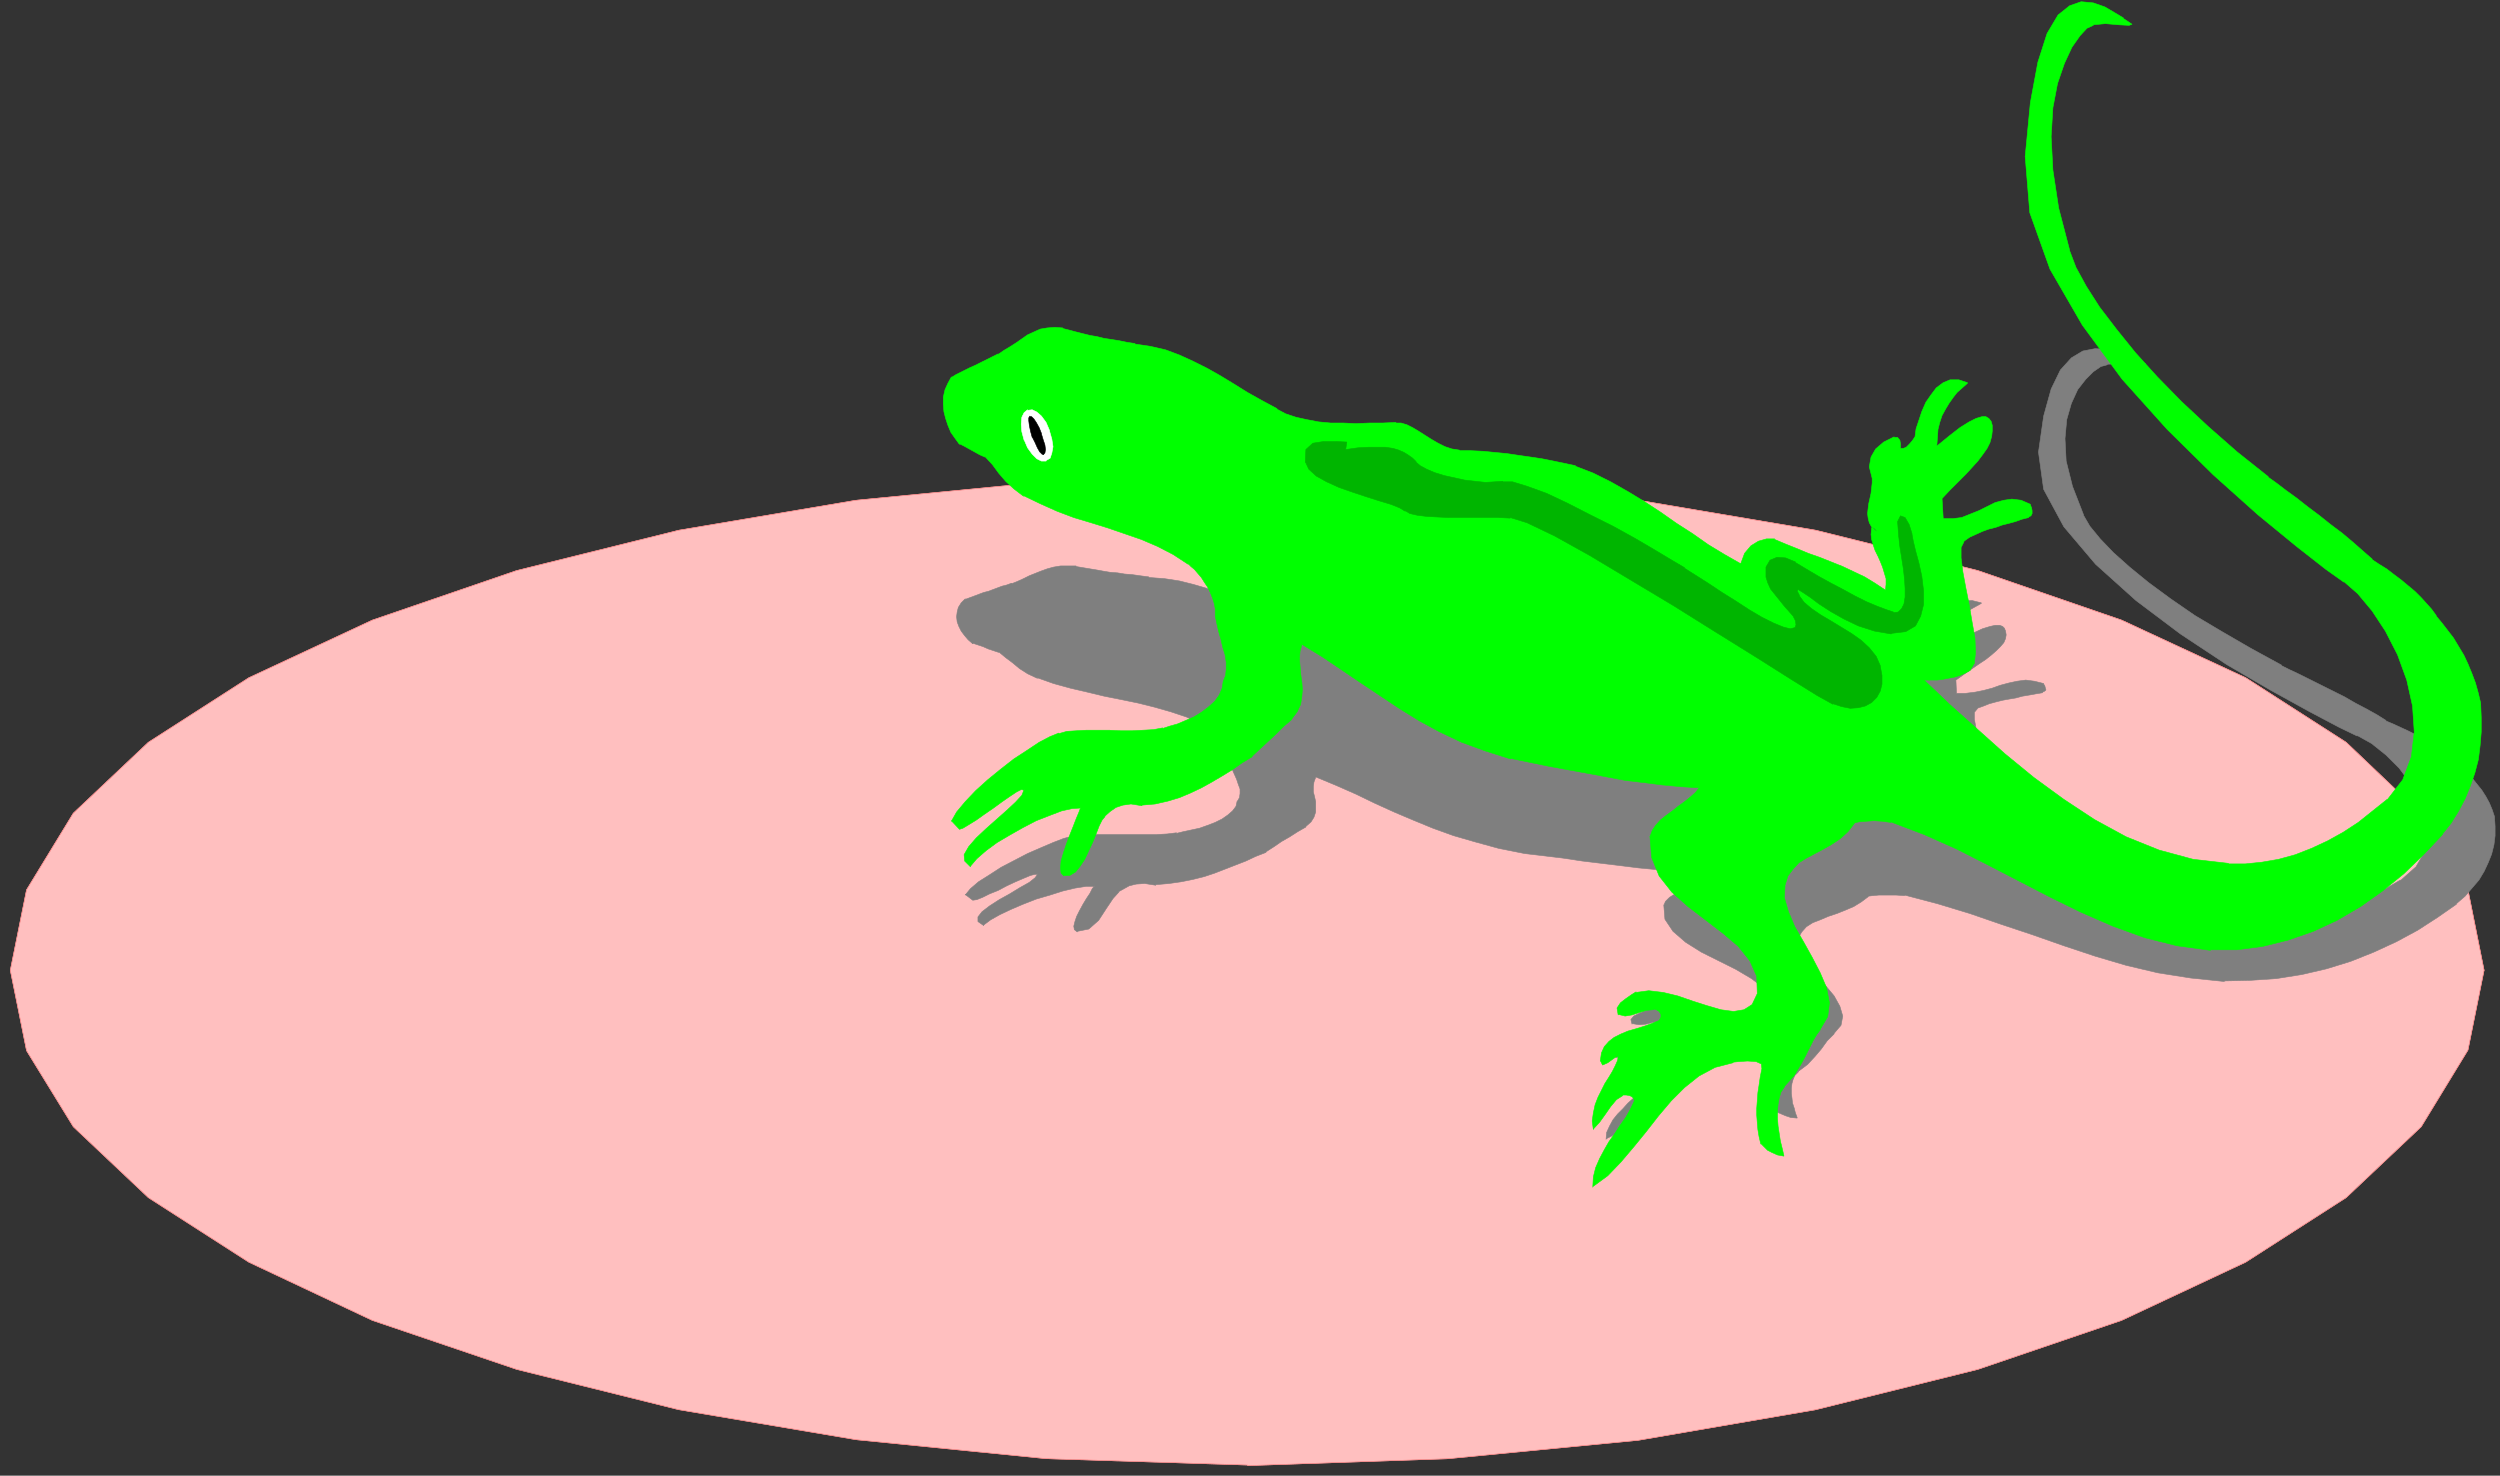
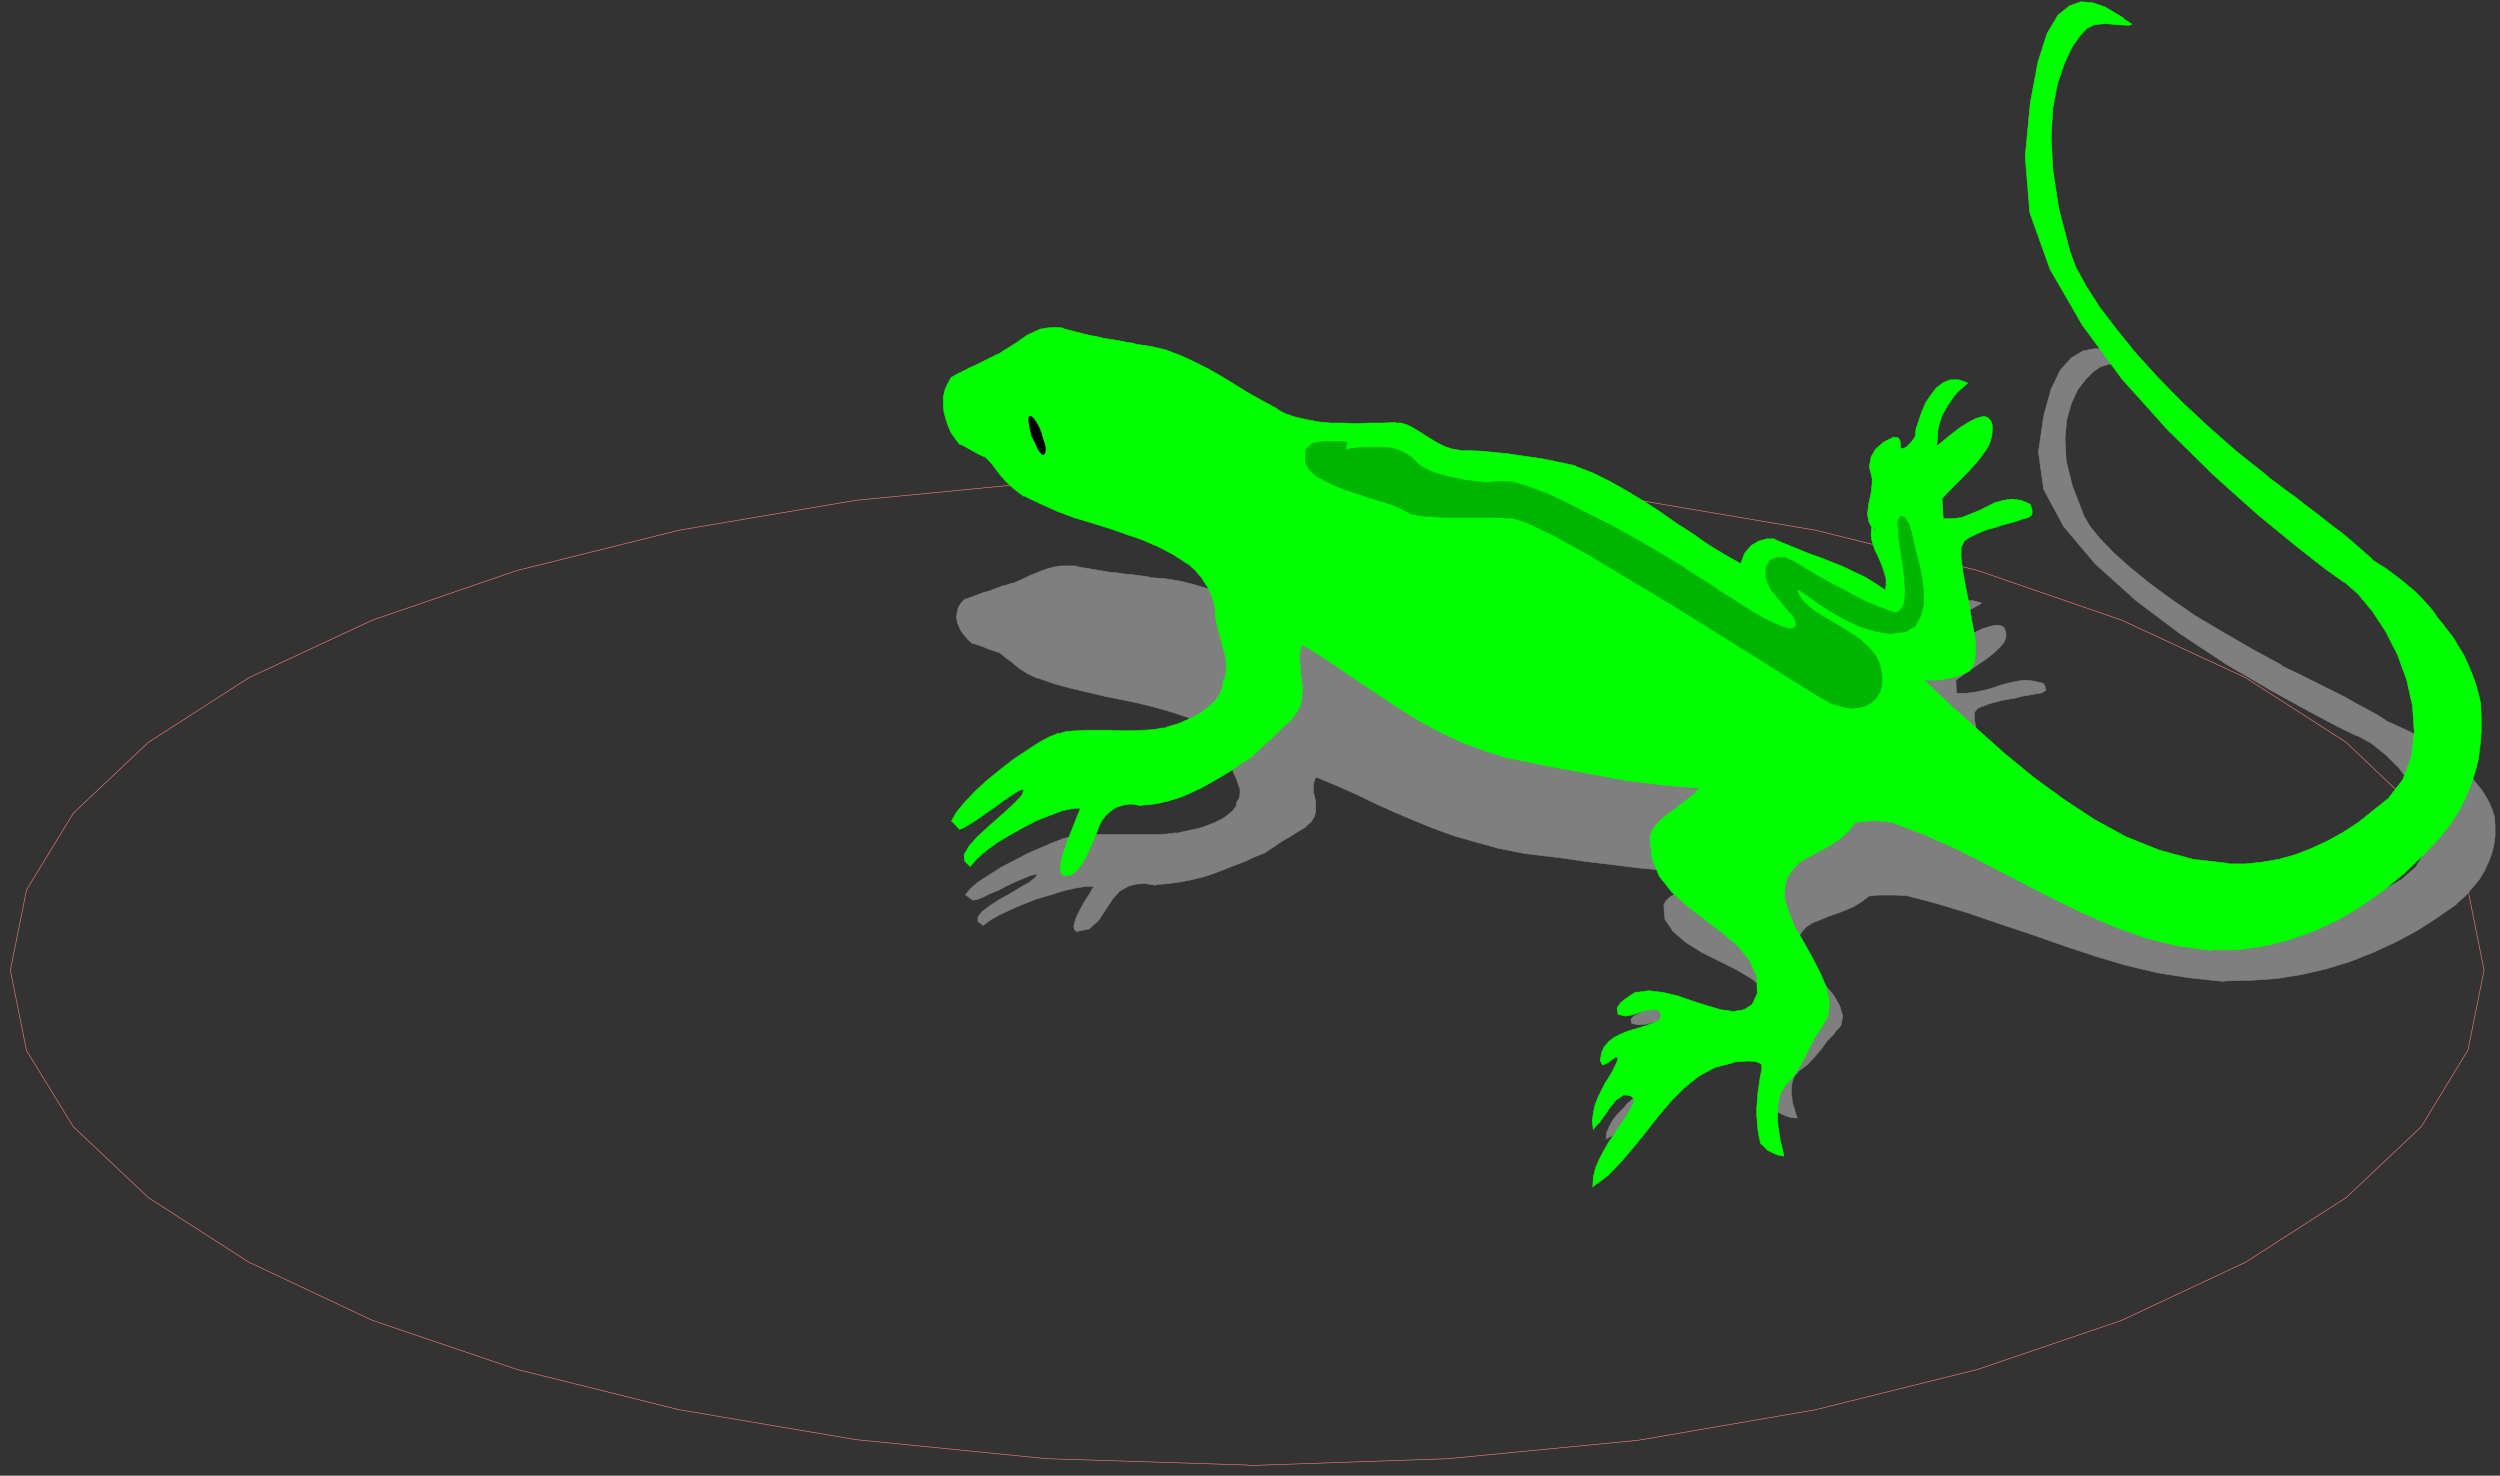
<svg xmlns="http://www.w3.org/2000/svg" xmlns:ns1="http://sodipodi.sourceforge.net/DTD/sodipodi-0.dtd" xmlns:ns2="http://www.inkscape.org/namespaces/inkscape" version="1.0" width="152.4mm" height="89.958mm" id="svg19" ns1:docname="L21205.WMF">
  <rect width="100%" height="100%" fill="#333333" stroke="none" />
  <ns1:namedview pagecolor="#ffffff" bordercolor="#666666" borderopacity="1" objecttolerance="10" gridtolerance="10" guidetolerance="10" ns2:pageopacity="0" ns2:pageshadow="2" ns2:window-width="640" ns2:window-height="480" id="namedview21" />
  <defs id="defs3">
    <pattern id="WMFhbasepattern" patternUnits="userSpaceOnUse" width="6" height="6" x="0" y="0" />
  </defs>
-   <path style="fill:#ffbfbf;fill-rule:evenodd;fill-opacity:1;stroke:#ffbfbf;stroke-width:0.133px;stroke-linecap:round;stroke-linejoin:round;stroke-miterlimit:4;stroke-dasharray:none;stroke-opacity:1;" d="  M 287.435,337.676   L 333.589,336.083   L 377.482,331.833   L 418.316,324.796   L 455.692,315.501   L 488.812,304.214   L 517.409,290.802   L 540.553,275.93   L 557.844,259.598   L 568.618,241.937   L 572.342,223.48   L 572.342,223.612   L 568.618,205.022   L 557.844,187.494   L 540.553,171.029   L 517.409,156.157   L 488.812,142.878   L 455.692,131.459   L 418.316,122.164   L 377.482,115.259   L 333.589,110.877   L 287.302,109.416   L 287.302,109.549   L 241.014,111.009   L 197.254,115.259   L 156.42,122.164   L 119.044,131.459   L 85.791,142.878   L 57.327,156.157   L 34.184,171.029   L 16.892,187.362   L 6.118,205.022   L 2.394,223.48   L 2.394,223.612   L 6.118,242.07   L 16.892,259.598   L 34.184,275.93   L 57.327,290.802   L 85.791,304.214   L 119.044,315.501   L 156.42,324.796   L 197.254,331.701   L 241.147,336.083   L 287.435,337.543  z " id="path5" />
  <path style="fill:none;stroke:#ff7f7f;stroke-width:0.133px;stroke-linecap:round;stroke-linejoin:round;stroke-miterlimit:4;stroke-dasharray:none;stroke-opacity:1;" d="  M 287.435,337.676   L 333.589,336.083   L 377.482,331.833   L 418.316,324.796   L 455.692,315.501   L 488.812,304.214   L 517.409,290.802   L 540.553,275.93   L 557.844,259.598   L 568.618,241.937   L 572.342,223.48   L 572.342,223.612   L 568.618,205.022   L 557.844,187.494   L 540.553,171.029   L 517.409,156.157   L 488.812,142.878   L 455.692,131.459   L 418.316,122.164   L 377.482,115.259   L 333.589,110.877   L 287.302,109.416   L 287.302,109.549   L 241.014,111.009   L 197.254,115.259   L 156.42,122.164   L 119.044,131.459   L 85.791,142.878   L 57.327,156.157   L 34.184,171.029   L 16.892,187.362   L 6.118,205.022   L 2.394,223.48   L 2.394,223.612   L 6.118,242.07   L 16.892,259.598   L 34.184,275.93   L 57.327,290.802   L 85.791,304.214   L 119.044,315.501   L 156.42,324.796   L 197.254,331.701   L 241.147,336.083   L 287.435,337.543  " id="path7" />
  <path style="fill:#7f7f7f;fill-rule:evenodd;fill-opacity:1;stroke:#7f7f7f;stroke-width:0.133px;stroke-linecap:round;stroke-linejoin:round;stroke-miterlimit:4;stroke-dasharray:none;stroke-opacity:1;" d="  M 450.771,159.742   L 452.899,159.742   L 455.027,159.477   L 457.022,159.078   L 459.018,158.547   L 460.88,157.883   L 462.875,157.352   L 464.737,156.954   L 466.732,156.688   L 468.727,156.954   L 470.855,157.485   L 470.855,157.618   L 471.121,158.016   L 471.254,158.547   L 471.387,158.945   L 471.121,159.211   L 470.589,159.477   L 470.589,159.609   L 468.993,159.875   L 467.53,160.14   L 465.934,160.406   L 464.471,160.804   L 462.875,161.07   L 461.412,161.336   L 459.816,161.734   L 458.352,162.132   L 457.022,162.663   L 455.559,163.195   L 455.559,163.327   L 454.894,164.124   L 454.894,165.718   L 455.293,167.842   L 455.958,170.365   L 456.756,173.021   L 457.554,175.544   L 458.086,178.067   L 458.352,180.324   L 457.953,181.917   L 457.022,182.98   L 457.022,183.113   L 455.825,183.511   L 454.628,183.776   L 453.298,184.042   L 451.968,184.308   L 450.638,184.44   L 449.308,184.44   L 448.244,184.573   L 447.313,184.573   L 446.781,184.573   L 446.648,184.573   L 446.648,184.706   L 452.5,188.291   L 458.752,192.142   L 465.136,195.86   L 471.786,199.578   L 478.57,202.898   L 485.62,205.952   L 492.935,208.608   L 500.517,210.599   L 508.364,212.06   L 516.478,212.724   L 516.478,212.857   L 520.335,212.857   L 524.192,212.591   L 528.05,212.06   L 531.907,211.396   L 535.631,210.334   L 539.356,209.271   L 542.947,207.944   L 546.405,206.35   L 549.863,204.624   L 553.056,202.765   L 553.056,202.898   L 556.647,199.711   L 558.642,196.258   L 559.44,192.408   L 559.041,188.424   L 557.578,184.44   L 555.45,180.59   L 552.79,177.004   L 549.73,173.95   L 546.405,171.295   L 543.08,169.436   L 543.08,169.568   L 538.957,167.577   L 532.173,163.991   L 523.261,159.078   L 513.02,153.103   L 502.379,146.065   L 492.137,138.363   L 482.826,129.998   L 475.511,121.367   L 470.855,112.736   L 469.658,104.105   L 469.658,104.237   L 470.855,95.872   L 472.585,89.631   L 474.713,85.249   L 477.24,82.46   L 479.9,80.867   L 482.693,80.336   L 485.354,80.469   L 488.014,81.133   L 490.408,81.929   L 492.403,82.859   L 492.403,82.992   L 494.265,83.788   L 493.6,84.054   L 491.339,83.921   L 488.28,83.788   L 485.487,83.921   L 485.487,84.054   L 484.023,84.452   L 482.294,85.647   L 480.565,87.373   L 478.703,89.764   L 477.24,92.951   L 476.176,96.669   L 475.777,101.05   L 476.043,106.229   L 477.506,112.072   L 480.033,118.578   L 480.033,118.711   L 481.496,121.234   L 483.89,124.155   L 486.95,127.342   L 490.674,130.662   L 495.063,134.247   L 500.118,137.965   L 505.704,141.816   L 511.956,145.534   L 518.606,149.385   L 525.656,153.236   L 525.656,153.368   L 527.518,154.298   L 529.779,155.36   L 532.173,156.555   L 534.833,157.883   L 537.493,159.211   L 540.154,160.539   L 542.681,161.999   L 545.208,163.327   L 547.602,164.655   L 549.73,165.983   L 549.73,166.116   L 551.326,166.78   L 553.056,167.577   L 554.785,168.373   L 556.381,169.17   L 557.977,170.099   L 559.44,170.896   L 560.903,171.826   L 562.233,172.755   L 563.43,173.685   L 564.361,174.614   L 564.361,174.747   L 565.692,175.809   L 567.155,176.872   L 568.352,178.067   L 569.682,179.395   L 570.746,180.722   L 571.81,182.05   L 572.741,183.511   L 573.539,184.972   L 574.204,186.565   L 574.736,188.158   L 574.736,188.291   L 574.869,190.416   L 574.869,192.54   L 574.603,194.665   L 574.071,196.79   L 573.273,198.781   L 572.342,200.773   L 571.145,202.765   L 569.549,204.624   L 567.953,206.483   L 565.958,208.209   L 565.958,208.342   L 561.568,211.396   L 557.046,214.317   L 552.125,216.973   L 546.937,219.363   L 541.617,221.488   L 536.03,223.214   L 530.311,224.542   L 524.458,225.471   L 518.473,225.87   L 512.488,226.003   L 512.488,226.135   L 504.773,225.339   L 497.191,224.144   L 489.876,222.417   L 482.693,220.293   L 475.511,217.903   L 468.328,215.38   L 461.146,212.989   L 453.83,210.467   L 446.382,208.209   L 438.8,206.217   L 438.8,206.35   L 436.805,206.217   L 434.943,206.217   L 432.948,206.217   L 431.484,206.35   L 430.42,206.483   L 430.42,206.616   L 428.824,207.811   L 427.095,208.873   L 425.233,209.67   L 423.238,210.467   L 421.243,211.13   L 419.381,211.927   L 417.651,212.591   L 416.188,213.521   L 415.124,214.716   L 414.326,216.044   L 414.326,216.176   L 414.193,218.035   L 415.124,220.16   L 416.587,222.417   L 418.582,224.807   L 420.578,227.065   L 422.573,229.455   L 423.903,231.845   L 424.568,234.103   L 424.169,236.227   L 422.573,238.086   L 422.573,238.219   L 420.977,239.812   L 419.647,241.671   L 418.183,243.398   L 416.454,245.257   L 414.326,246.85   L 414.326,246.983   L 413.528,247.78   L 413.129,248.709   L 412.863,249.639   L 412.73,250.701   L 412.73,251.896   L 412.863,252.958   L 412.996,254.153   L 413.395,255.348   L 413.661,256.411   L 414.06,257.473   L 414.06,257.606   L 412.597,257.473   L 411.4,257.075   L 410.469,256.676   L 409.538,256.278   L 408.74,255.747   L 408.74,255.88   L 408.341,254.684   L 408.075,253.622   L 407.942,252.56   L 407.942,251.365   L 407.942,250.302   L 407.942,249.107   L 408.075,247.912   L 408.341,246.717   L 408.607,245.522   L 409.006,244.194   L 409.006,244.327   L 409.006,243.398   L 407.676,243.132   L 405.681,243.132   L 403.818,243.132   L 402.488,243.265   L 402.488,243.398   L 398.232,244.062   L 394.641,245.389   L 391.315,247.116   L 388.123,249.24   L 385.33,251.498   L 382.404,253.888   L 379.611,256.278   L 376.684,258.535   L 373.492,260.66   L 370.034,262.386   L 370.034,262.519   L 370.167,260.925   L 370.832,259.465   L 371.63,258.004   L 372.694,256.676   L 373.891,255.481   L 375.088,254.153   L 376.418,252.958   L 377.615,251.763   L 378.679,250.435   L 379.611,249.24   L 379.611,249.373   L 379.478,248.842   L 379.079,248.576   L 378.546,248.311   L 377.881,248.311   L 377.083,248.311   L 377.083,248.443   L 375.487,248.975   L 374.29,250.037   L 373.093,251.232   L 371.763,252.427   L 370.3,253.489   L 370.3,253.622   L 370.034,252.294   L 370.167,250.966   L 370.699,249.771   L 371.231,248.709   L 372.029,247.514   L 372.96,246.584   L 373.758,245.522   L 374.556,244.593   L 375.354,243.796   L 375.886,242.999   L 375.886,243.132   L 375.886,242.202   L 374.955,242.601   L 373.625,243.265   L 372.428,243.663   L 371.896,242.866   L 371.896,242.999   L 372.029,241.671   L 372.827,240.742   L 373.758,239.945   L 375.088,239.414   L 376.551,238.883   L 378.28,238.484   L 380.01,238.086   L 381.872,237.688   L 383.601,237.289   L 385.33,236.891   L 385.33,237.024   L 385.729,236.36   L 385.862,235.829   L 385.463,235.43   L 384.798,235.165   L 384,235.032   L 384,235.165   L 382.404,235.298   L 380.808,235.563   L 379.212,235.962   L 377.615,236.094   L 376.019,235.829   L 376.019,235.962   L 375.753,234.899   L 376.418,234.103   L 377.748,233.439   L 378.946,232.907   L 380.143,232.376   L 380.143,232.509   L 383.069,232.244   L 386.261,232.509   L 389.719,233.04   L 393.178,233.837   L 396.503,234.501   L 399.695,235.165   L 402.488,235.43   L 404.882,235.165   L 406.745,234.368   L 407.942,232.642   L 407.942,232.775   L 407.809,229.986   L 406.346,227.596   L 403.552,225.471   L 399.961,223.347   L 395.971,221.355   L 391.98,219.363   L 388.389,217.106   L 385.463,214.583   L 383.601,211.794   L 383.335,208.475   L 383.335,208.608   L 383.734,207.678   L 384.665,206.749   L 385.729,206.085   L 387.059,205.288   L 388.389,204.624   L 389.852,203.827   L 391.315,203.163   L 392.646,202.499   L 393.843,201.835   L 394.774,201.039   L 394.774,201.171   L 390.384,200.906   L 386.128,200.64   L 381.872,200.375   L 377.615,199.976   L 373.359,199.445   L 368.97,198.914   L 364.58,198.383   L 360.191,197.719   L 355.802,197.188   L 351.279,196.657   L 351.279,196.657   L 345.294,195.462   L 339.974,194.001   L 334.919,192.54   L 330.131,190.814   L 325.608,188.955   L 321.219,187.096   L 316.83,185.104   L 312.441,182.98   L 307.918,180.988   L 303.13,178.996   L 303.13,179.129   L 302.731,180.191   L 302.598,181.254   L 302.598,182.449   L 302.864,183.511   L 303.13,184.706   L 303.13,185.901   L 303.13,187.096   L 302.731,188.291   L 302.066,189.353   L 300.869,190.416   L 300.869,190.549   L 299.007,191.611   L 297.144,192.806   L 295.282,193.868   L 293.553,195.063   L 291.691,196.258   L 291.691,196.391   L 289.297,197.321   L 287.036,198.383   L 284.641,199.312   L 282.247,200.242   L 279.853,201.171   L 277.459,201.968   L 274.799,202.632   L 272.138,203.163   L 269.345,203.562   L 266.286,203.827   L 266.286,203.96   L 263.759,203.562   L 261.764,203.694   L 260.168,204.093   L 258.97,204.757   L 257.773,205.421   L 257.773,205.553   L 256.443,207.014   L 254.847,209.404   L 253.118,212.06   L 250.857,214.052   L 248.197,214.583   L 248.197,214.716   L 247.532,214.185   L 247.399,213.388   L 247.665,212.326   L 248.064,211.13   L 248.729,209.803   L 249.527,208.342   L 250.325,207.014   L 251.123,205.819   L 251.655,204.757   L 252.187,204.093   L 252.187,204.226   L 250.192,204.226   L 247.665,204.624   L 244.871,205.288   L 241.945,206.217   L 238.753,207.147   L 235.694,208.342   L 232.901,209.537   L 230.373,210.732   L 228.245,211.927   L 226.649,213.122   L 226.649,213.255   L 225.319,212.326   L 225.319,211.263   L 226.25,210.068   L 227.979,208.74   L 230.24,207.28   L 232.635,205.952   L 235.029,204.491   L 237.157,203.296   L 238.487,202.234   L 239.152,201.304   L 239.152,201.437   L 238.487,201.437   L 237.423,201.703   L 235.827,202.367   L 233.965,203.163   L 231.969,204.093   L 229.974,205.155   L 227.979,205.952   L 226.383,206.749   L 225.053,207.28   L 224.122,207.412   L 222.393,206.085   L 222.393,206.217   L 223.59,204.757   L 225.452,203.163   L 227.979,201.57   L 230.639,199.844   L 233.699,198.25   L 236.758,196.657   L 239.817,195.329   L 242.61,194.134   L 245.004,193.204   L 247,192.673   L 247,192.806   L 248.862,192.408   L 250.99,192.275   L 253.384,192.275   L 256.044,192.275   L 258.704,192.275   L 261.365,192.275   L 264.025,192.275   L 266.552,192.275   L 268.946,192.142   L 271.074,191.876   L 271.074,192.009   L 272.671,191.611   L 274.533,191.213   L 276.395,190.814   L 278.257,190.15   L 279.986,189.486   L 281.582,188.69   L 282.912,187.76   L 283.976,186.831   L 284.774,185.768   L 285.04,184.573   L 285.04,184.706   L 285.572,183.776   L 285.705,182.847   L 285.705,181.785   L 285.306,180.722   L 284.907,179.527   L 284.375,178.332   L 283.843,177.137   L 283.444,175.942   L 283.178,174.747   L 283.045,173.552   L 283.045,173.685   L 282.38,171.958   L 281.316,170.232   L 279.853,168.772   L 278.257,167.577   L 276.794,166.647   L 276.794,166.78   L 273.336,165.186   L 269.744,163.991   L 266.02,162.929   L 262.296,161.999   L 258.438,161.203   L 254.448,160.406   L 250.591,159.477   L 246.601,158.547   L 242.743,157.485   L 239.019,156.157   L 239.019,156.29   L 236.758,155.227   L 234.896,154.032   L 233.3,152.704   L 231.703,151.509   L 230.107,150.181   L 230.107,150.314   L 228.91,149.916   L 227.713,149.518   L 226.516,148.986   L 225.319,148.588   L 224.122,148.19   L 224.122,148.322   L 223.058,147.393   L 222.26,146.463   L 221.462,145.401   L 220.93,144.339   L 220.531,143.277   L 220.398,142.082   L 220.531,141.019   L 220.797,139.957   L 221.462,138.895   L 222.393,137.965   L 222.393,138.098   L 223.457,137.7   L 224.521,137.301   L 225.585,136.903   L 226.649,136.504   L 227.713,136.239   L 228.777,135.841   L 229.841,135.442   L 230.905,135.044   L 231.969,134.778   L 233.034,134.38   L 233.034,134.513   L 234.364,133.982   L 235.827,133.318   L 237.157,132.654   L 238.487,132.123   L 239.817,131.591   L 241.28,131.06   L 242.743,130.662   L 244.339,130.396   L 246.069,130.396   L 247.931,130.396   L 247.931,130.529   L 249.527,130.795   L 251.123,131.06   L 252.719,131.326   L 254.182,131.591   L 255.778,131.857   L 257.507,131.99   L 259.103,132.255   L 260.833,132.388   L 262.695,132.654   L 264.69,132.919   L 264.69,133.052   L 268.281,133.318   L 271.739,133.849   L 274.932,134.645   L 278.124,135.575   L 281.183,136.637   L 284.242,137.832   L 287.302,139.027   L 290.494,140.355   L 293.819,141.55   L 297.277,142.745   L 297.277,142.878   L 299.273,143.542   L 301.667,144.073   L 304.194,144.472   L 306.854,144.87   L 309.647,145.003   L 312.574,145.136   L 315.5,145.136   L 318.559,145.136   L 321.618,145.003   L 324.677,145.003   L 324.677,145.136   L 325.875,145.136   L 327.205,145.268   L 328.535,145.8   L 329.998,146.331   L 331.328,146.862   L 332.924,147.526   L 334.387,148.19   L 335.983,148.721   L 337.712,148.986   L 339.442,149.119   L 339.442,149.252   L 342.102,149.252   L 344.762,149.385   L 347.555,149.518   L 350.215,149.783   L 353.009,149.916   L 355.669,150.181   L 358.329,150.58   L 360.989,150.845   L 363.516,151.244   L 366.044,151.642   L 366.044,151.775   L 370.167,152.837   L 374.157,154.165   L 378.147,155.626   L 382.005,157.086   L 385.729,158.813   L 389.453,160.406   L 393.045,162.132   L 396.769,163.726   L 400.36,165.186   L 404.084,166.647   L 404.084,166.78   L 405.015,165.054   L 406.479,163.991   L 408.208,163.195   L 410.07,162.929   L 411.932,162.796   L 411.932,162.929   L 414.459,163.593   L 417.119,164.39   L 419.78,165.054   L 422.44,165.718   L 424.967,166.381   L 427.627,167.045   L 430.154,167.842   L 432.682,168.772   L 435.209,169.701   L 437.603,170.763   L 437.603,170.896   L 437.603,168.904   L 436.938,167.178   L 435.741,165.452   L 434.677,163.858   L 434.145,162.132   L 434.145,162.265   L 434.278,161.203   L 434.81,161.07   L 435.342,161.468   L 435.342,161.601   L 434.544,161.07   L 434.544,161.203   L 433.613,159.742   L 433.48,158.149   L 433.879,156.688   L 434.411,155.095   L 434.411,153.368   L 434.411,153.501   L 433.879,151.775   L 434.145,150.314   L 435.342,148.986   L 437.071,147.924   L 439.465,147.127   L 439.465,147.26   L 440.263,147.26   L 440.795,147.659   L 440.928,148.19   L 440.928,148.721   L 440.928,148.854   L 440.928,148.986   L 441.593,148.986   L 442.391,148.721   L 443.056,148.322   L 443.721,147.659   L 444.253,147.26   L 444.253,147.393   L 444.519,146.065   L 445.185,144.737   L 445.85,143.277   L 446.914,141.949   L 447.978,140.754   L 449.308,139.691   L 450.771,138.895   L 452.5,138.496   L 454.362,138.363   L 456.49,138.895   L 456.49,139.027   L 454.096,140.355   L 452.101,142.082   L 450.638,143.941   L 449.707,146.065   L 449.441,148.588   L 449.441,148.721   L 452.367,146.995   L 454.761,145.8   L 456.756,144.87   L 458.486,144.339   L 459.683,144.073   L 460.747,144.073   L 461.412,144.339   L 461.811,144.737   L 462.077,145.401   L 462.21,146.198   L 462.21,146.331   L 462.077,147.127   L 461.678,148.057   L 460.88,148.986   L 459.949,149.916   L 458.885,150.845   L 457.554,151.908   L 455.958,152.97   L 454.229,154.165   L 452.5,155.36   L 450.638,156.688   L 450.771,159.609  z " id="path9" />
  <path style="fill:#00ff00;fill-rule:evenodd;fill-opacity:1;stroke:#00ff00;stroke-width:0.133px;stroke-linecap:round;stroke-linejoin:round;stroke-miterlimit:4;stroke-dasharray:none;stroke-opacity:1;" d="  M 447.712,119.508   L 449.84,119.508   L 451.968,119.242   L 453.963,118.446   L 455.958,117.649   L 457.82,116.719   L 459.683,115.79   L 461.678,115.259   L 463.54,114.993   L 465.668,115.259   L 467.796,116.188   L 467.796,116.321   L 468.062,116.985   L 468.195,117.649   L 468.195,118.313   L 467.929,118.844   L 467.397,119.109   L 467.397,119.242   L 465.801,119.641   L 464.338,120.172   L 462.875,120.57   L 461.279,120.968   L 459.816,121.5   L 458.219,121.898   L 456.756,122.429   L 455.293,123.093   L 453.83,123.757   L 452.5,124.686   L 452.5,124.819   L 451.835,126.147   L 451.835,128.537   L 452.234,131.724   L 452.899,135.309   L 453.697,139.293   L 454.362,143.277   L 455.027,146.995   L 455.16,150.314   L 454.894,152.837   L 453.963,154.298   L 453.963,154.431   L 452.766,155.095   L 451.569,155.626   L 450.239,156.024   L 448.776,156.29   L 447.446,156.555   L 446.249,156.688   L 445.051,156.688   L 444.253,156.688   L 443.721,156.688   L 443.455,156.688   L 443.455,156.821   L 449.308,162.398   L 455.559,167.975   L 461.944,173.685   L 468.594,179.129   L 475.511,184.175   L 482.56,188.822   L 489.876,192.806   L 497.457,195.86   L 505.305,197.985   L 513.419,198.914   L 513.419,199.047   L 517.276,199.047   L 521.133,198.649   L 524.99,197.985   L 528.848,196.922   L 532.572,195.462   L 536.296,193.735   L 539.888,191.744   L 543.346,189.486   L 546.671,186.831   L 549.996,184.175   L 549.996,184.308   L 553.588,179.66   L 555.583,174.349   L 556.248,168.639   L 555.849,162.663   L 554.519,156.688   L 552.391,150.845   L 549.597,145.401   L 546.538,140.754   L 543.213,136.77   L 540.021,133.982   L 540.021,134.114   L 535.897,131.193   L 529.114,125.882   L 520.202,118.578   L 509.96,109.416   L 499.32,98.926   L 488.945,87.373   L 479.767,74.892   L 472.319,62.011   L 467.663,48.998   L 466.599,35.985   L 466.599,36.118   L 467.796,23.636   L 469.525,14.341   L 471.653,7.702   L 474.181,3.452   L 476.841,1.328   L 479.501,0.398   L 482.294,0.664   L 484.954,1.593   L 487.216,2.921   L 489.211,4.116   L 489.211,4.249   L 491.206,5.577   L 490.541,5.843   L 488.147,5.71   L 485.087,5.444   L 482.294,5.71   L 482.294,5.843   L 480.831,6.507   L 479.235,8.233   L 477.373,10.888   L 475.644,14.607   L 474.048,19.254   L 472.984,24.831   L 472.585,31.47   L 472.984,39.172   L 474.314,47.936   L 476.841,57.629   L 476.841,57.762   L 478.304,61.613   L 480.698,65.995   L 483.757,70.775   L 487.615,75.821   L 492.004,81.265   L 497.058,86.842   L 502.645,92.552   L 508.763,98.262   L 515.414,104.105   L 522.596,109.814   L 522.596,109.947   L 524.458,111.275   L 526.72,113.001   L 529.114,114.728   L 531.641,116.719   L 534.301,118.711   L 536.961,120.836   L 539.622,122.827   L 542.149,124.952   L 544.41,126.944   L 546.538,128.803   L 546.538,128.936   L 548.134,129.998   L 549.863,131.06   L 551.592,132.388   L 553.189,133.583   L 554.785,134.911   L 556.381,136.239   L 557.844,137.7   L 559.041,139.027   L 560.238,140.355   L 561.302,141.816   L 561.302,141.949   L 562.632,143.542   L 563.962,145.268   L 565.293,146.995   L 566.49,148.986   L 567.687,150.978   L 568.618,152.97   L 569.549,155.227   L 570.347,157.352   L 571.012,159.742   L 571.544,161.999   L 571.544,162.132   L 571.677,165.319   L 571.677,168.639   L 571.411,171.826   L 571.012,175.013   L 570.214,178.067   L 569.15,181.121   L 567.953,184.042   L 566.49,186.831   L 564.76,189.619   L 562.765,192.142   L 562.765,192.275   L 558.376,196.922   L 553.854,201.304   L 548.932,205.288   L 543.878,208.873   L 538.425,212.06   L 532.971,214.583   L 527.252,216.575   L 521.399,218.035   L 515.414,218.832   L 509.295,218.832   L 509.295,218.965   L 501.581,217.903   L 494.132,216.044   L 486.817,213.388   L 479.501,210.201   L 472.452,206.749   L 465.269,203.03   L 458.086,199.312   L 450.771,195.594   L 443.322,192.275   L 435.608,189.353   L 435.608,189.486   L 433.746,189.221   L 431.75,189.088   L 429.888,189.221   L 428.292,189.353   L 427.228,189.619   L 427.228,189.752   L 425.765,191.611   L 424.036,193.204   L 422.041,194.532   L 420.179,195.594   L 418.183,196.657   L 416.188,197.719   L 414.459,198.781   L 413.129,200.242   L 411.932,201.835   L 411.267,203.96   L 411.267,204.093   L 411.134,206.881   L 412.065,210.068   L 413.528,213.521   L 415.523,216.973   L 417.518,220.558   L 419.381,224.144   L 420.844,227.596   L 421.509,231.048   L 421.11,234.235   L 419.381,237.157   L 419.381,237.289   L 418.582,238.352   L 417.784,239.68   L 417.119,241.007   L 416.454,242.335   L 415.789,243.663   L 414.991,245.124   L 414.193,246.452   L 413.395,247.78   L 412.331,248.975   L 411.134,250.302   L 411.134,250.435   L 410.336,251.63   L 409.937,252.958   L 409.671,254.419   L 409.538,256.012   L 409.538,257.739   L 409.671,259.465   L 409.937,261.191   L 410.203,262.917   L 410.602,264.511   L 411.001,266.237   L 411.001,266.37   L 409.538,266.104   L 408.341,265.573   L 407.277,265.042   L 406.479,264.245   L 405.681,263.448   L 405.681,263.581   L 405.281,261.855   L 405.015,260.261   L 404.882,258.668   L 404.749,256.942   L 404.749,255.348   L 404.882,253.622   L 405.015,251.763   L 405.281,250.037   L 405.548,248.178   L 405.947,246.186   L 405.947,246.319   L 405.814,245.124   L 404.616,244.593   L 402.621,244.46   L 400.626,244.593   L 399.296,244.725   L 399.296,244.858   L 395.173,245.921   L 391.448,247.912   L 388.123,250.568   L 385.064,253.622   L 382.138,257.075   L 379.345,260.66   L 376.418,264.245   L 373.492,267.697   L 370.433,270.884   L 366.975,273.407   L 366.975,273.54   L 367.108,271.15   L 367.64,269.025   L 368.571,266.901   L 369.635,264.909   L 370.699,263.05   L 372.029,261.191   L 373.226,259.332   L 374.556,257.473   L 375.62,255.614   L 376.551,253.622   L 376.551,253.755   L 376.418,253.091   L 376.019,252.693   L 375.487,252.427   L 374.689,252.294   L 373.891,252.294   L 373.891,252.427   L 372.428,253.357   L 371.098,254.95   L 369.901,256.676   L 368.571,258.535   L 367.108,260.129   L 367.108,260.261   L 366.842,258.27   L 367.108,256.411   L 367.507,254.552   L 368.172,252.825   L 368.97,251.232   L 369.768,249.639   L 370.699,248.178   L 371.497,246.85   L 372.162,245.522   L 372.694,244.327   L 372.694,244.46   L 372.827,243.265   L 371.896,243.796   L 370.433,244.858   L 369.236,245.389   L 368.704,244.327   L 368.704,244.46   L 368.97,242.601   L 369.635,241.14   L 370.699,239.945   L 371.896,239.016   L 373.492,238.219   L 375.088,237.555   L 376.95,237.024   L 378.679,236.493   L 380.542,235.829   L 382.138,235.165   L 382.138,235.298   L 382.67,234.368   L 382.67,233.704   L 382.271,233.04   L 381.606,232.642   L 380.941,232.509   L 380.941,232.642   L 379.345,232.775   L 377.615,233.306   L 376.019,233.837   L 374.423,234.103   L 372.827,233.704   L 372.827,233.837   L 372.561,232.244   L 373.359,231.048   L 374.556,230.119   L 375.886,229.189   L 376.95,228.525   L 376.95,228.658   L 379.877,228.26   L 383.202,228.658   L 386.527,229.455   L 389.985,230.65   L 393.311,231.712   L 396.503,232.642   L 399.429,233.04   L 401.823,232.642   L 403.685,231.447   L 404.882,228.924   L 404.882,229.057   L 404.749,224.94   L 403.153,221.355   L 400.493,218.035   L 396.902,214.981   L 392.912,211.927   L 388.921,208.873   L 385.197,205.553   L 382.271,201.835   L 380.542,197.586   L 380.143,192.673   L 380.143,192.806   L 380.675,191.345   L 381.473,190.15   L 382.537,188.955   L 383.867,187.893   L 385.33,186.831   L 386.66,185.768   L 388.123,184.706   L 389.453,183.644   L 390.65,182.581   L 391.581,181.386   L 391.581,181.519   L 387.325,181.254   L 383.069,180.855   L 378.812,180.324   L 374.423,179.793   L 370.167,178.996   L 365.911,178.199   L 361.521,177.403   L 357.132,176.606   L 352.61,175.676   L 348.087,174.747   L 348.087,174.88   L 342.235,173.021   L 336.781,171.029   L 331.727,168.639   L 327.072,166.116   L 322.549,163.327   L 318.16,160.406   L 313.771,157.485   L 309.248,154.431   L 304.726,151.377   L 299.938,148.455   L 299.938,148.588   L 299.539,150.049   L 299.406,151.775   L 299.539,153.501   L 299.672,155.227   L 299.938,157.086   L 300.071,158.813   L 299.938,160.539   L 299.672,162.265   L 298.873,163.991   L 297.676,165.585   L 297.676,165.718   L 295.814,167.311   L 294.085,169.037   L 292.223,170.763   L 290.361,172.49   L 288.499,174.216   L 288.499,174.349   L 286.105,175.809   L 283.843,177.403   L 281.449,178.863   L 279.188,180.191   L 276.794,181.519   L 274.267,182.714   L 271.739,183.776   L 269.079,184.573   L 266.153,185.237   L 263.094,185.503   L 263.094,185.635   L 260.567,185.237   L 258.704,185.503   L 257.108,186.034   L 255.778,186.963   L 254.581,188.026   L 254.581,188.158   L 253.916,188.955   L 253.251,190.283   L 252.586,192.009   L 251.788,194.001   L 250.857,195.993   L 249.926,197.985   L 248.862,199.578   L 247.798,200.906   L 246.468,201.703   L 245.137,201.703   L 245.137,201.835   L 244.472,201.171   L 244.339,199.976   L 244.472,198.383   L 245.004,196.524   L 245.669,194.532   L 246.468,192.408   L 247.266,190.416   L 247.931,188.69   L 248.596,187.096   L 248.995,186.034   L 248.995,186.167   L 247,186.299   L 244.605,186.831   L 241.812,187.893   L 238.753,189.088   L 235.694,190.681   L 232.635,192.408   L 229.708,194.134   L 227.181,195.993   L 225.053,197.852   L 223.59,199.578   L 223.59,199.711   L 222.26,198.383   L 222.127,196.922   L 223.191,195.063   L 224.92,193.072   L 227.181,190.947   L 229.575,188.822   L 231.969,186.698   L 233.965,184.839   L 235.428,183.245   L 235.96,181.917   L 235.96,182.05   L 235.295,181.917   L 234.231,182.449   L 232.635,183.511   L 230.905,184.706   L 228.91,186.167   L 226.782,187.627   L 224.92,188.955   L 223.191,190.017   L 221.861,190.814   L 221.063,191.08   L 219.2,189.088   L 219.2,189.221   L 220.398,187.096   L 222.393,184.706   L 224.787,182.183   L 227.58,179.66   L 230.506,177.27   L 233.566,174.88   L 236.625,172.888   L 239.418,171.029   L 241.945,169.701   L 243.94,168.904   L 243.94,169.037   L 245.802,168.506   L 247.931,168.373   L 250.325,168.24   L 252.852,168.24   L 255.512,168.24   L 258.305,168.373   L 260.833,168.373   L 263.36,168.24   L 265.754,168.108   L 267.882,167.709   L 267.882,167.842   L 269.478,167.311   L 271.34,166.78   L 273.203,165.983   L 275.065,165.186   L 276.794,164.124   L 278.39,162.929   L 279.853,161.601   L 280.917,160.14   L 281.582,158.547   L 281.848,156.821   L 281.848,156.954   L 282.38,155.626   L 282.513,154.165   L 282.513,152.572   L 282.247,150.845   L 281.715,149.119   L 281.316,147.393   L 280.784,145.534   L 280.385,143.808   L 279.986,141.949   L 279.986,140.09   L 279.986,140.222   L 279.72,138.895   L 279.321,137.7   L 278.789,136.372   L 278.257,135.309   L 277.459,134.114   L 276.794,133.052   L 275.996,132.123   L 275.198,131.193   L 274.4,130.529   L 273.735,129.865   L 273.735,129.998   L 270.276,127.741   L 266.685,125.882   L 262.961,124.288   L 259.103,122.96   L 255.246,121.632   L 251.389,120.437   L 247.399,119.242   L 243.541,117.782   L 239.684,116.055   L 235.827,114.196   L 235.827,114.329   L 233.566,112.603   L 231.703,110.877   L 230.107,109.018   L 228.644,107.026   L 226.915,105.167   L 226.915,105.3   L 225.718,104.769   L 224.521,104.105   L 223.324,103.441   L 222.127,102.777   L 221.063,102.246   L 221.063,102.378   L 219.999,100.918   L 219.067,99.59   L 218.402,97.996   L 217.87,96.403   L 217.471,94.81   L 217.338,93.083   L 217.338,91.49   L 217.737,89.764   L 218.402,88.303   L 219.2,86.842   L 219.2,86.975   L 220.265,86.311   L 221.329,85.78   L 222.393,85.249   L 223.457,84.718   L 224.654,84.187   L 225.718,83.655   L 226.782,83.124   L 227.846,82.593   L 228.91,82.062   L 229.974,81.531   L 229.974,81.664   L 231.304,80.734   L 232.635,79.937   L 234.098,79.008   L 235.428,78.078   L 236.758,77.149   L 238.221,76.485   L 239.684,75.821   L 241.28,75.555   L 243.009,75.423   L 244.871,75.555   L 244.871,75.688   L 246.468,76.087   L 247.931,76.485   L 249.527,76.883   L 251.123,77.282   L 252.719,77.547   L 254.315,77.946   L 256.044,78.211   L 257.773,78.477   L 259.636,78.875   L 261.498,79.141   L 261.498,79.274   L 265.089,79.805   L 268.547,80.601   L 271.739,81.796   L 274.932,83.257   L 278.124,84.851   L 281.183,86.577   L 284.242,88.436   L 287.435,90.428   L 290.76,92.287   L 294.218,94.146   L 294.218,94.278   L 296.213,95.341   L 298.607,96.137   L 301.002,96.669   L 303.795,97.2   L 306.588,97.465   L 309.514,97.465   L 312.441,97.598   L 315.5,97.465   L 318.559,97.465   L 321.618,97.332   L 321.618,97.465   L 322.815,97.465   L 324.145,97.864   L 325.475,98.528   L 326.806,99.324   L 328.269,100.254   L 329.732,101.183   L 331.328,102.113   L 332.924,102.91   L 334.52,103.441   L 336.249,103.706   L 336.249,103.839   L 338.909,103.839   L 341.703,103.972   L 344.363,104.237   L 347.156,104.503   L 349.816,104.901   L 352.61,105.3   L 355.27,105.698   L 357.93,106.229   L 360.457,106.76   L 362.984,107.291   L 362.984,107.424   L 367.108,109.018   L 371.098,111.009   L 375.088,113.267   L 378.812,115.524   L 382.67,118.047   L 386.261,120.57   L 389.985,122.96   L 393.577,125.483   L 397.301,127.741   L 401.025,129.865   L 401.025,129.998   L 401.956,127.475   L 403.419,125.749   L 405.148,124.686   L 407.011,124.155   L 408.873,124.155   L 408.873,124.288   L 411.4,125.35   L 414.06,126.413   L 416.587,127.475   L 419.248,128.405   L 421.908,129.467   L 424.568,130.529   L 427.095,131.724   L 429.622,132.919   L 432.017,134.38   L 434.411,135.973   L 434.411,136.106   L 434.544,134.645   L 434.544,133.318   L 434.145,131.99   L 433.746,130.662   L 433.214,129.334   L 432.682,128.139   L 432.017,126.811   L 431.617,125.616   L 431.218,124.288   L 431.085,123.093   L 431.085,123.226   L 431.218,121.632   L 431.75,121.632   L 432.283,122.164   L 432.283,122.429   L 431.351,121.5   L 431.351,121.632   L 430.686,120.437   L 430.42,119.375   L 430.287,118.313   L 430.42,117.118   L 430.553,116.055   L 430.819,114.86   L 431.085,113.665   L 431.218,112.47   L 431.351,111.275   L 431.351,110.08   L 431.351,110.213   L 430.686,107.557   L 431.085,105.3   L 432.15,103.441   L 434.012,101.847   L 436.406,100.652   L 436.406,100.785   L 437.204,100.785   L 437.736,101.449   L 437.869,102.246   L 437.869,102.91   L 437.869,103.175   L 437.869,103.308   L 438.534,103.308   L 439.199,103.042   L 439.997,102.246   L 440.662,101.449   L 441.194,100.652   L 441.194,100.785   L 441.46,98.793   L 442.125,96.801   L 442.79,94.81   L 443.721,92.685   L 444.918,90.959   L 446.116,89.365   L 447.712,88.17   L 449.308,87.506   L 451.303,87.506   L 453.298,88.17   L 453.298,88.303   L 452.101,89.365   L 450.904,90.428   L 449.973,91.623   L 449.042,92.951   L 448.244,94.278   L 447.446,95.739   L 446.914,97.332   L 446.515,98.926   L 446.382,100.785   L 446.249,102.644   L 446.249,102.777   L 449.175,100.387   L 451.569,98.528   L 453.697,97.2   L 455.293,96.403   L 456.623,96.005   L 457.554,96.005   L 458.219,96.403   L 458.752,97.067   L 459.018,97.996   L 459.018,99.191   L 459.018,99.324   L 458.885,100.519   L 458.486,101.98   L 457.82,103.308   L 456.889,104.636   L 455.692,106.229   L 454.362,107.69   L 452.899,109.283   L 451.17,111.009   L 449.308,112.868   L 447.446,114.86   L 447.712,119.375  z " id="path11" />
  <path style="fill:#00b500;fill-rule:evenodd;fill-opacity:1;stroke:#00b500;stroke-width:0.133px;stroke-linecap:round;stroke-linejoin:round;stroke-miterlimit:4;stroke-dasharray:none;stroke-opacity:1;" d="  M 310.046,103.573   L 312.84,103.175   L 315.234,103.042   L 317.362,103.042   L 319.224,103.042   L 320.953,103.308   L 322.283,103.706   L 323.48,104.237   L 324.544,104.901   L 325.475,105.565   L 326.274,106.362   L 326.274,106.495   L 327.205,107.291   L 328.668,108.088   L 330.53,108.885   L 332.658,109.549   L 335.052,110.08   L 337.446,110.611   L 339.841,110.877   L 342.235,111.142   L 344.363,111.009   L 346.225,110.877   L 346.225,111.009   L 348.486,111.009   L 351.944,112.072   L 356.334,113.665   L 361.122,115.923   L 366.31,118.578   L 371.63,121.234   L 376.684,124.023   L 381.207,126.678   L 385.197,129.068   L 388.123,130.795   L 388.123,130.927   L 390.65,132.521   L 393.577,134.38   L 396.769,136.504   L 399.961,138.496   L 403.02,140.488   L 405.947,142.214   L 408.607,143.542   L 410.868,144.472   L 412.464,144.87   L 413.528,144.604   L 413.528,144.737   L 413.794,143.941   L 413.661,143.011   L 413.129,141.949   L 412.198,140.886   L 411.134,139.691   L 410.07,138.363   L 409.006,137.036   L 407.942,135.708   L 407.277,134.247   L 406.878,132.919   L 406.878,133.052   L 406.878,130.662   L 407.809,129.068   L 409.405,128.405   L 411.4,128.537   L 413.661,129.467   L 413.661,129.6   L 414.991,130.396   L 416.986,131.591   L 419.248,132.919   L 421.908,134.38   L 424.701,135.841   L 427.361,137.301   L 430.021,138.629   L 432.549,139.691   L 434.677,140.488   L 436.273,141.019   L 436.273,141.152   L 437.337,141.019   L 438.135,140.222   L 438.667,139.16   L 438.933,137.567   L 438.933,135.575   L 438.8,133.45   L 438.534,131.06   L 438.135,128.537   L 437.736,126.014   L 437.47,123.624   L 437.47,123.757   L 437.204,120.172   L 437.869,118.844   L 438.933,119.242   L 439.864,120.836   L 440.529,122.96   L 440.529,123.093   L 440.795,124.554   L 441.327,126.811   L 442.125,129.732   L 442.79,132.786   L 443.189,136.106   L 443.189,139.293   L 442.524,141.949   L 441.327,144.206   L 439.066,145.534   L 435.741,145.932   L 435.741,146.065   L 431.883,145.401   L 428.159,144.206   L 424.834,142.613   L 421.775,140.886   L 419.115,139.16   L 416.986,137.567   L 415.39,136.504   L 414.326,135.841   L 414.06,136.106   L 414.592,137.168   L 414.592,137.301   L 415.656,138.762   L 417.385,140.222   L 419.514,141.683   L 421.775,143.011   L 424.169,144.472   L 426.563,145.932   L 428.824,147.526   L 430.686,149.252   L 432.283,151.244   L 433.214,153.368   L 433.214,153.501   L 433.613,155.626   L 433.613,157.618   L 433.214,159.211   L 432.416,160.672   L 431.218,161.867   L 429.755,162.663   L 428.159,163.062   L 426.297,163.195   L 424.302,162.796   L 422.307,162.132   L 422.307,162.265   L 418.716,160.273   L 412.73,156.555   L 404.749,151.509   L 395.572,145.8   L 385.596,139.559   L 375.62,133.583   L 366.31,128.006   L 358.196,123.491   L 351.811,120.437   L 347.954,119.242   L 347.954,119.375   L 345.294,119.242   L 342.501,119.242   L 339.575,119.242   L 336.648,119.242   L 333.855,119.242   L 331.062,119.109   L 328.668,118.977   L 326.54,118.711   L 324.81,118.313   L 323.746,117.649   L 323.746,117.782   L 322.416,116.985   L 320.421,116.188   L 317.761,115.391   L 314.835,114.462   L 311.642,113.4   L 308.583,112.337   L 305.657,111.009   L 303.263,109.682   L 301.534,108.088   L 300.736,106.362   L 300.736,106.495   L 300.869,103.573   L 302.465,102.113   L 304.992,101.714   L 307.785,101.714   L 310.312,101.847  z " id="path13" />
-   <path style="fill:#ffffff;fill-rule:evenodd;fill-opacity:1;stroke:#ffffff;stroke-width:0.133px;stroke-linecap:round;stroke-linejoin:round;stroke-miterlimit:4;stroke-dasharray:none;stroke-opacity:1;" d="  M 241.014,106.229   L 239.95,106.229   L 238.886,105.698   L 237.822,104.636   L 236.758,103.175   L 235.96,101.316   L 235.96,101.449   L 235.428,99.457   L 235.295,97.731   L 235.428,96.137   L 235.96,95.075   L 236.758,94.411   L 236.758,94.544   L 237.822,94.411   L 238.886,94.942   L 239.95,95.872   L 241.014,97.332   L 241.812,99.191   L 241.812,99.324   L 242.344,101.183   L 242.61,102.91   L 242.344,104.37   L 241.945,105.565   L 241.014,106.096  z " id="path15" />
  <path style="fill:#000000;fill-rule:evenodd;fill-opacity:1;stroke:#000000;stroke-width:0.133px;stroke-linecap:round;stroke-linejoin:round;stroke-miterlimit:4;stroke-dasharray:none;stroke-opacity:1;" d="  M 240.482,104.769   L 240.083,104.636   L 239.551,104.105   L 239.019,103.175   L 238.487,101.98   L 237.822,100.652   L 237.822,100.785   L 237.423,99.324   L 237.157,97.996   L 237.024,96.934   L 237.024,96.27   L 237.29,95.872   L 237.29,96.005   L 237.689,96.005   L 238.221,96.536   L 238.753,97.332   L 239.418,98.528   L 239.95,99.855   L 239.95,99.988   L 240.349,101.316   L 240.748,102.511   L 240.881,103.573   L 240.748,104.37   L 240.482,104.636  z " id="path17" />
</svg>